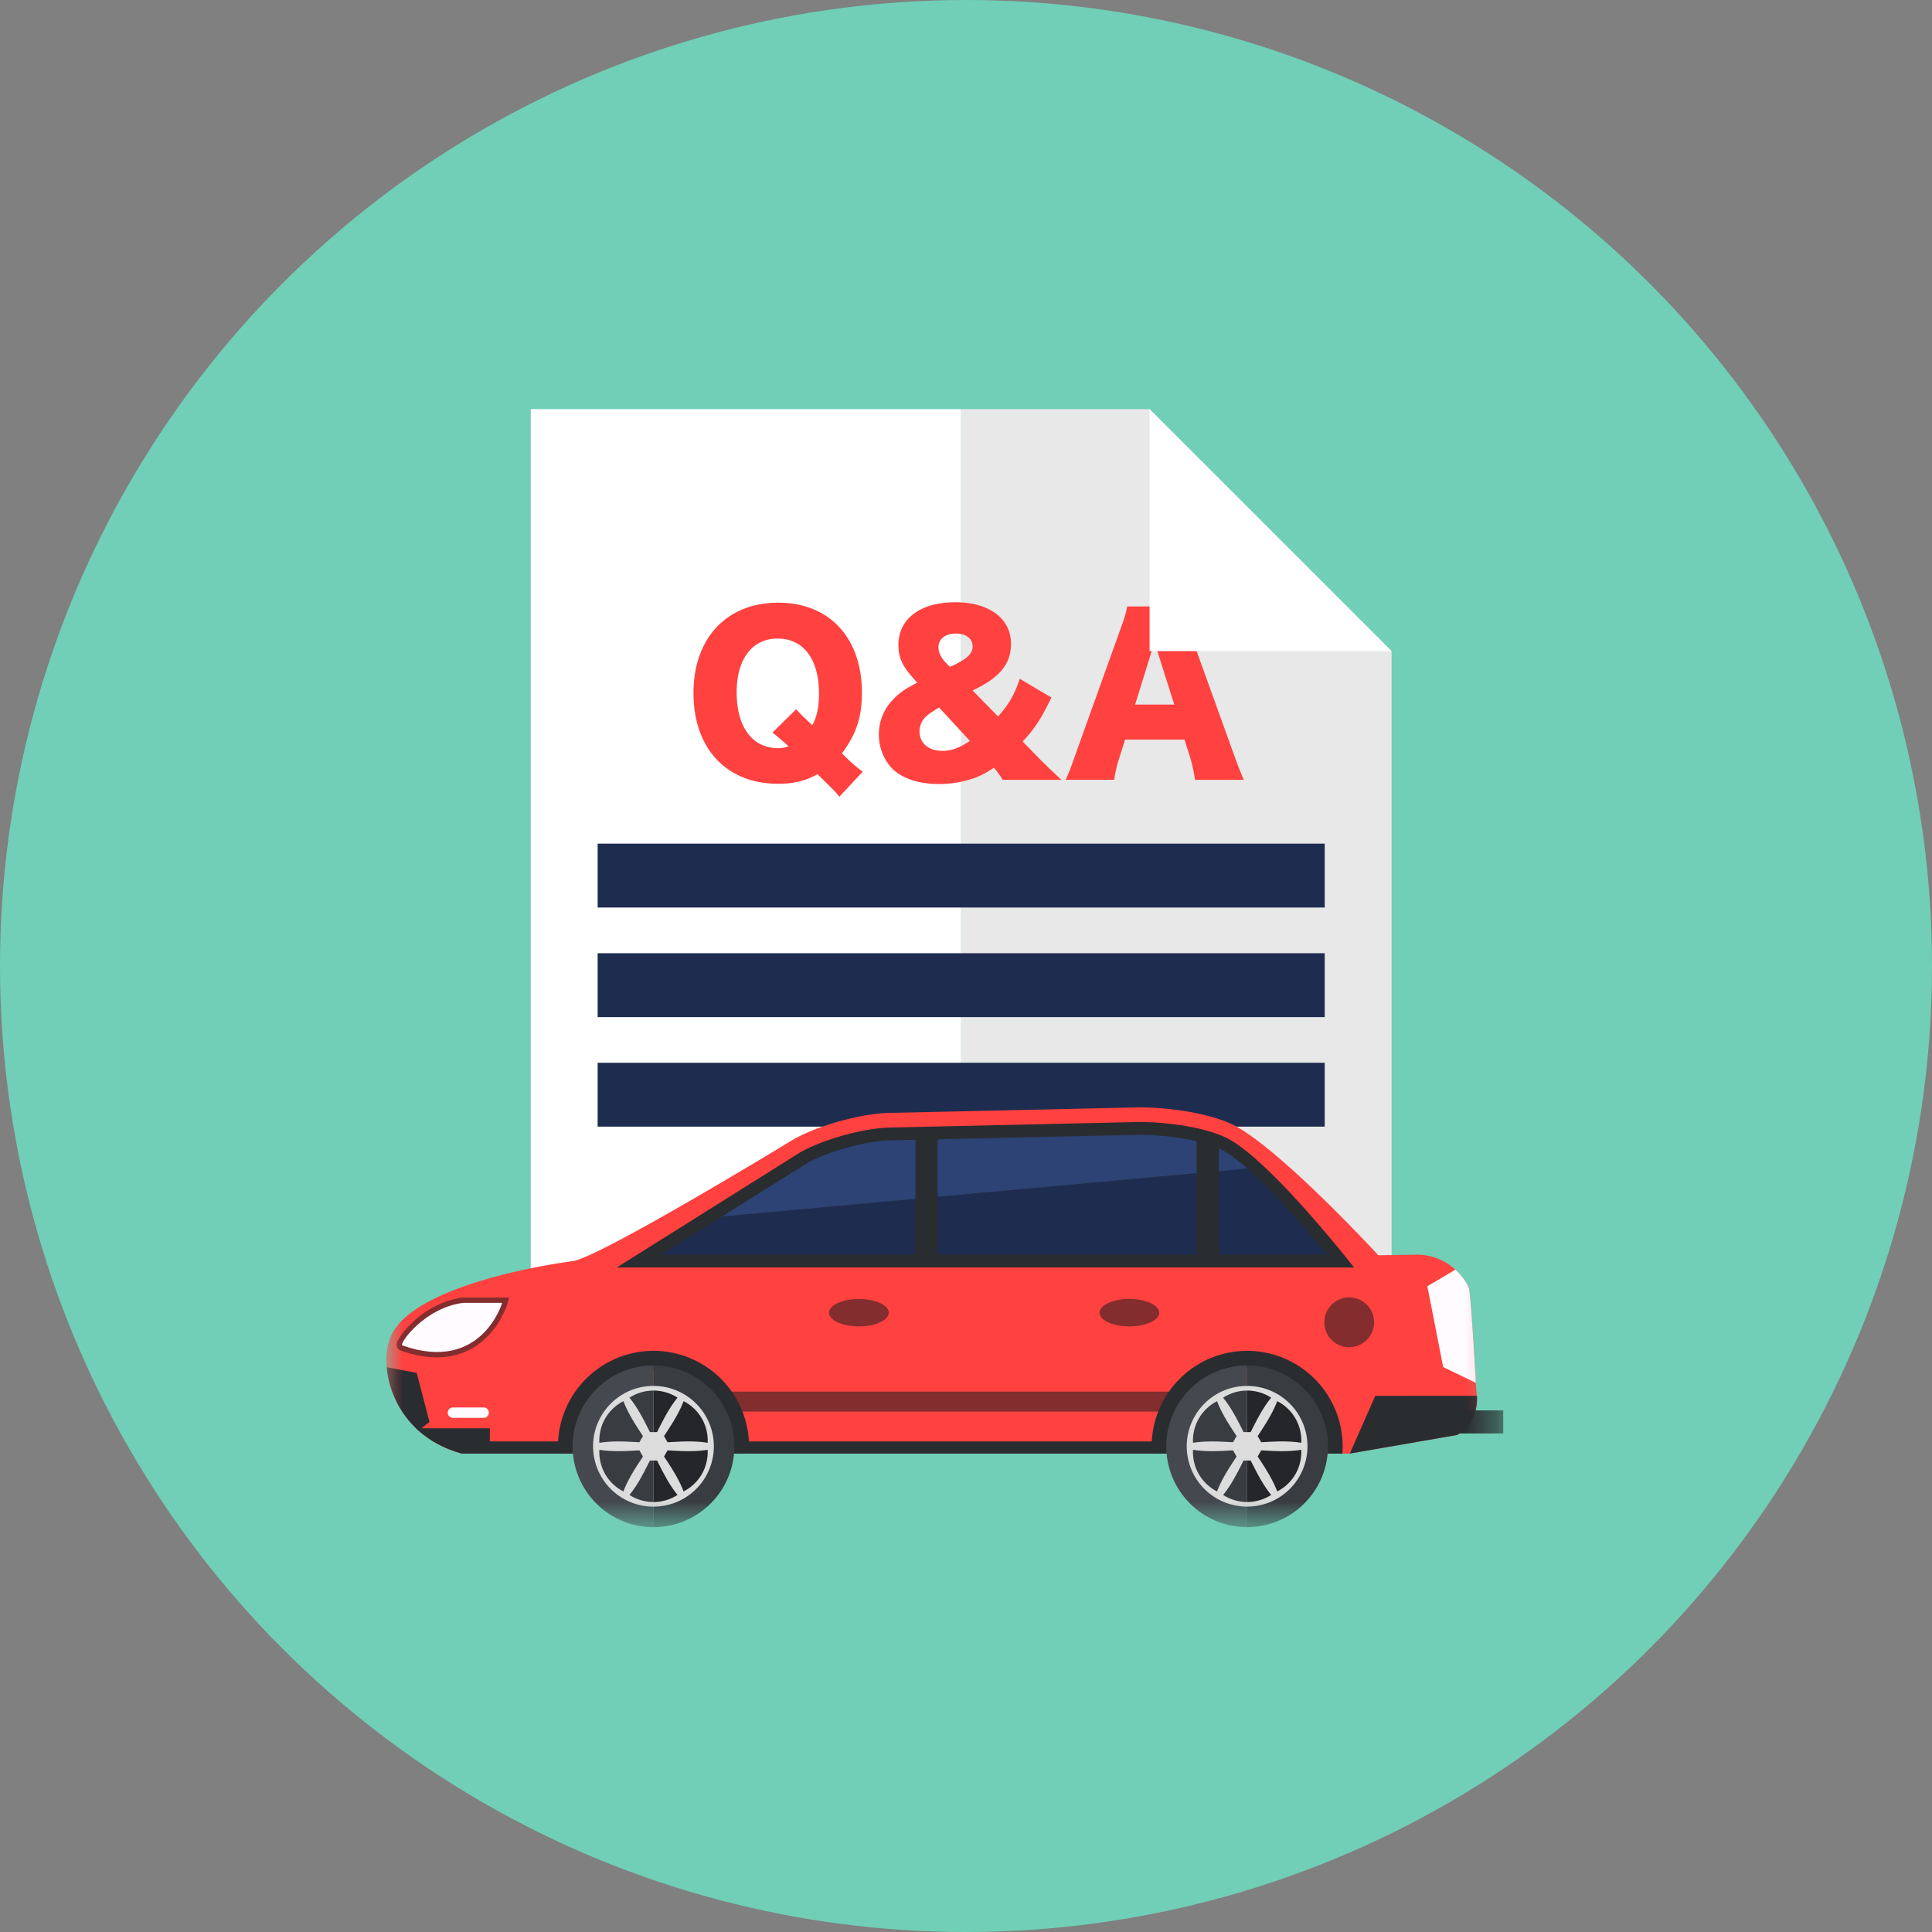
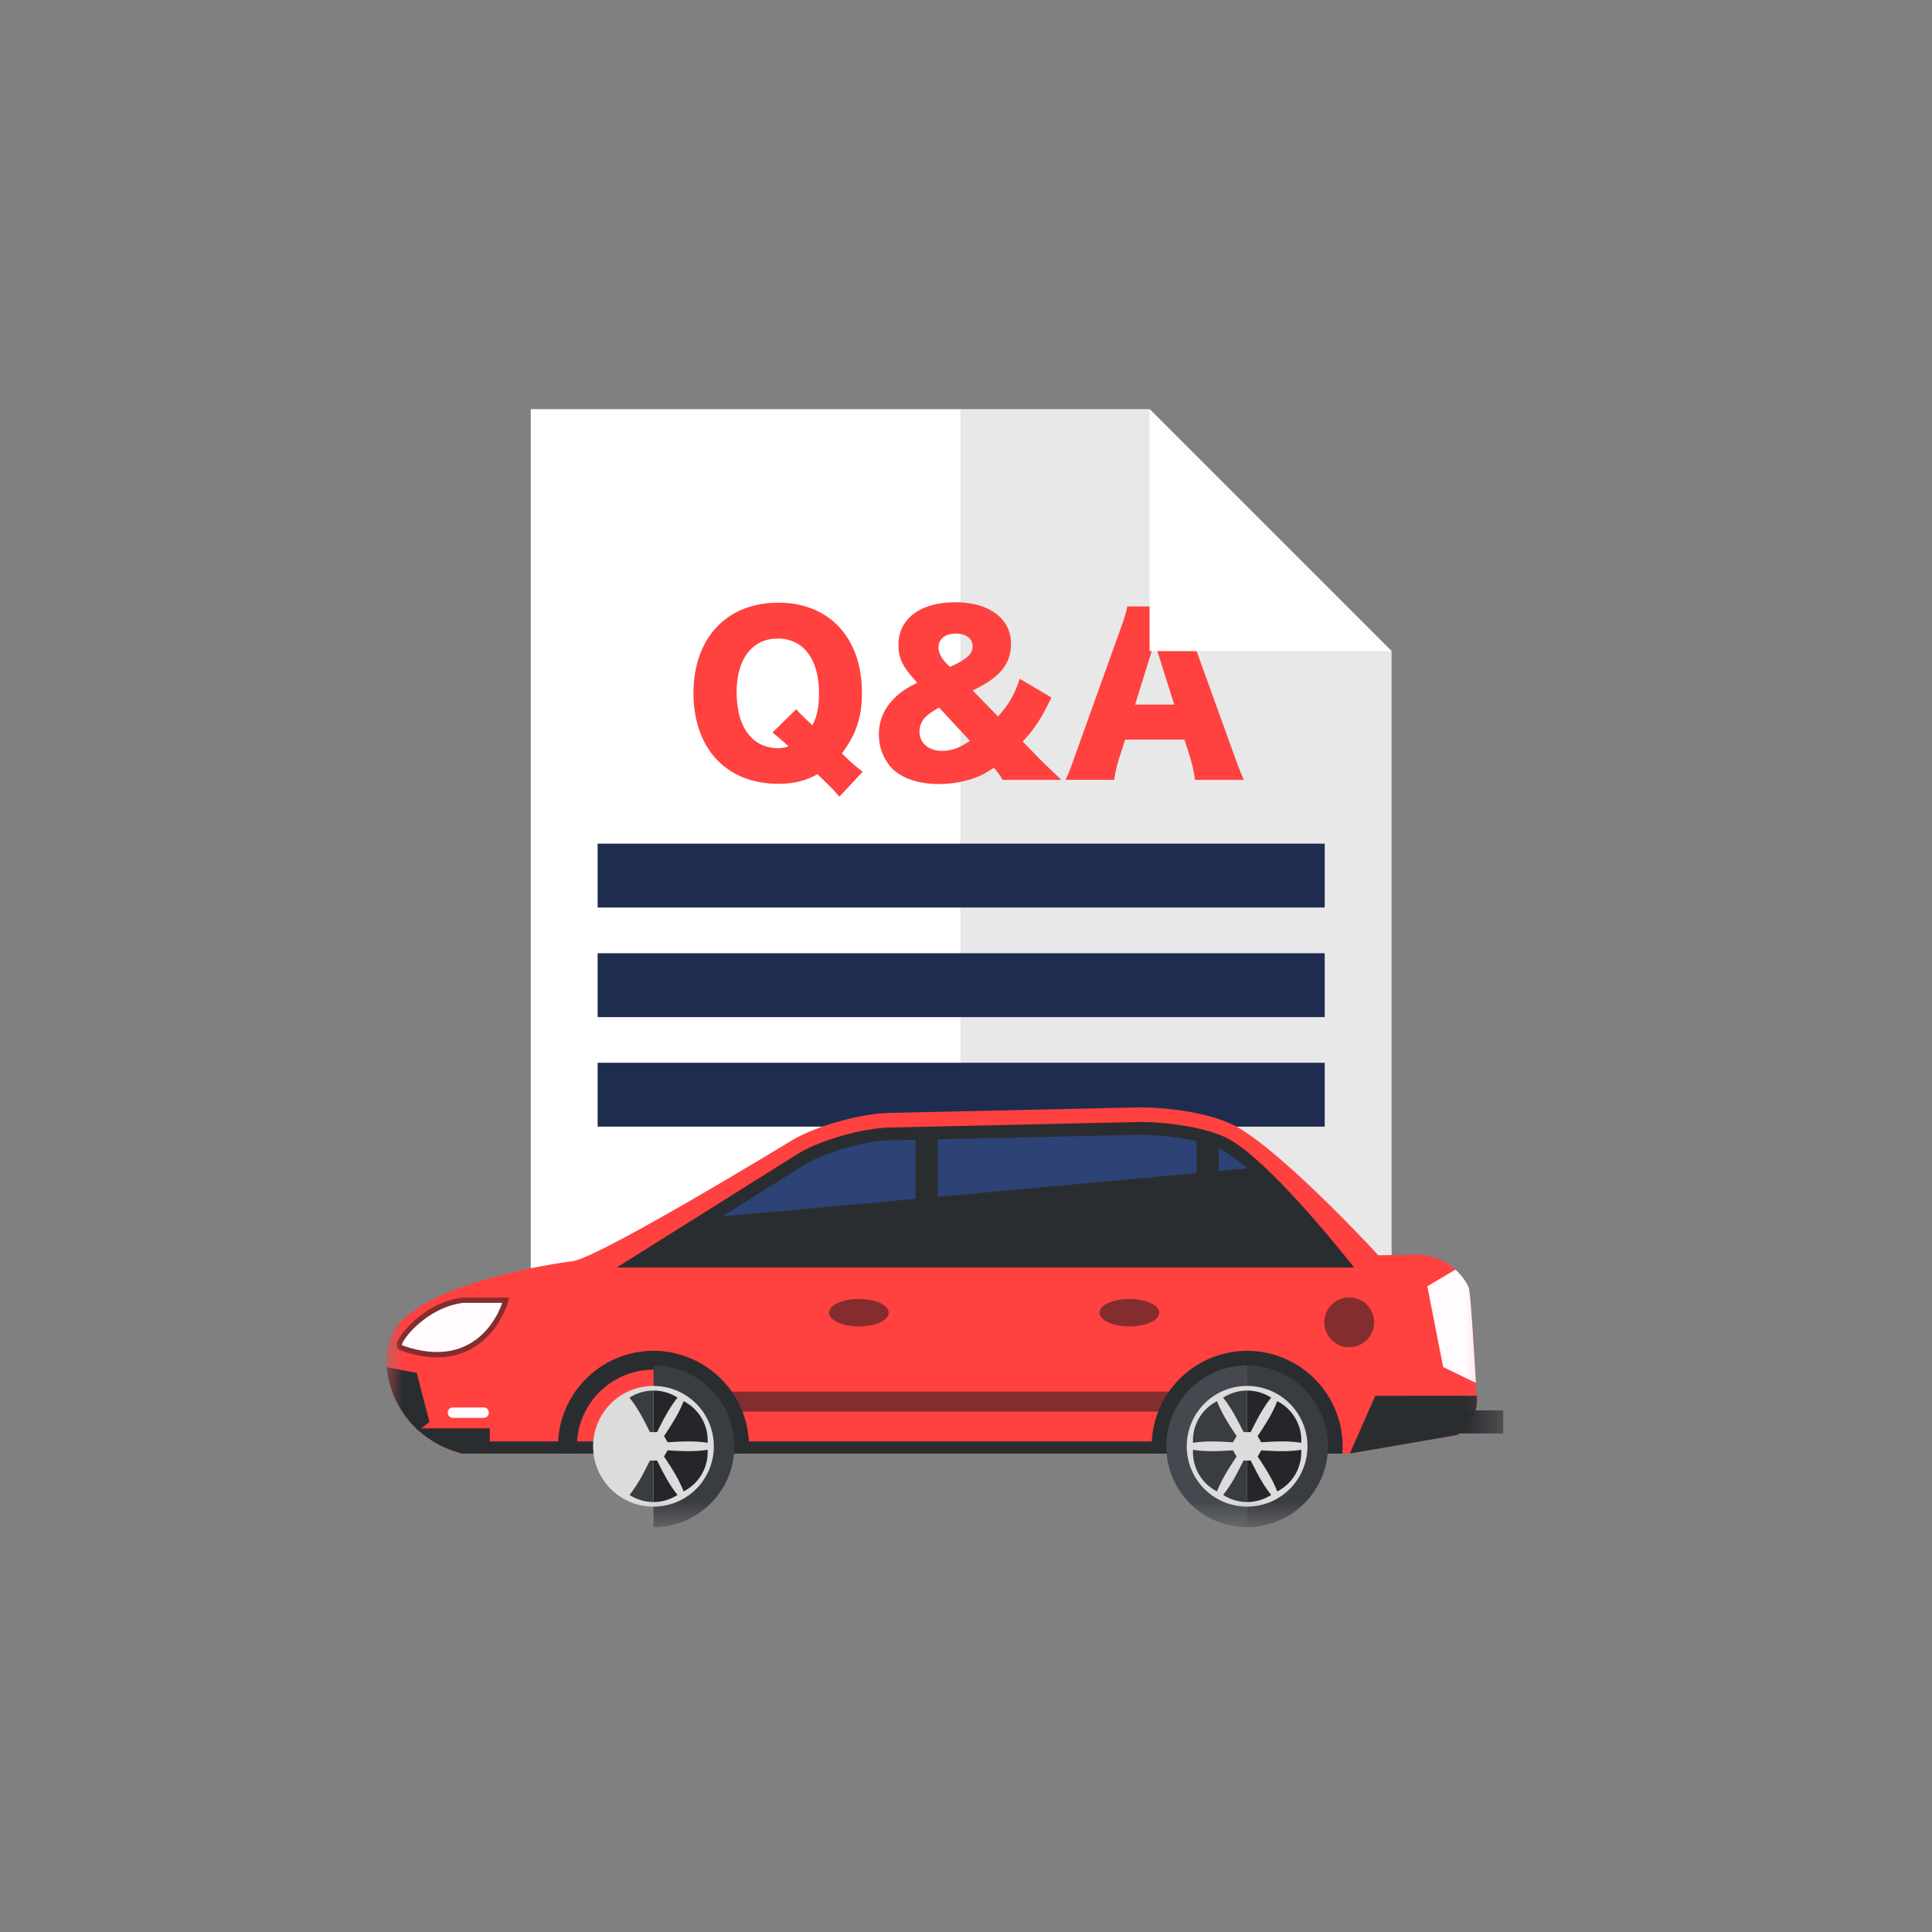
<svg xmlns="http://www.w3.org/2000/svg" xmlns:xlink="http://www.w3.org/1999/xlink" width="60" height="60" viewBox="0 0 60 60">
  <rect x="0" y="0" width="60" height="60" fill="#808080" stroke="none" />
  <defs>
    <path id="a" d="M0 35.294h34.685V.572H0z" />
  </defs>
  <g fill="none" fill-rule="evenodd">
-     <circle cx="30" cy="30" r="30" fill="#70CFB6" />
    <path fill="#FFF" d="M16.483 44.472H29.85V12.706H16.483z" />
    <path fill="#E8E8E8" d="M29.85 12.706v31.766h13.367v-24.25l-7.516-7.516z" />
    <g transform="translate(12 12.133)">
      <path fill="#FF4140" d="M12.728 9.892c.11.129.11.129.499.498.148-.278.207-.557.207-.997 0-1.055-.485-1.695-1.282-1.695-.79 0-1.274.634-1.274 1.663 0 .621.154 1.107.458 1.411.208.213.499.33.816.33a.92.92 0 0 0 .336-.058 8.393 8.393 0 0 0-.498-.427l.738-.725zm1.34 2.718c-.143-.175-.234-.265-.68-.7-.382.214-.744.298-1.223.298-1.605 0-2.628-1.1-2.628-2.815 0-1.708 1.03-2.809 2.634-2.809 1.58 0 2.596 1.088 2.596 2.79 0 .763-.169 1.282-.621 1.89l.233.227c.135.122.271.239.414.342l-.726.777zM17.682 8.493c.375-.187.524-.343.524-.55 0-.245-.206-.4-.524-.4-.33 0-.537.168-.537.433 0 .149.084.323.227.472l.129.13.18-.085zm-.517 1.347c-.22.13-.305.187-.396.271a.624.624 0 0 0-.213.473c0 .362.285.602.705.602.279 0 .525-.084.861-.31l-.957-1.036zm1.973 2.246a2.7 2.7 0 0 0-.27-.376c-.273.175-.39.24-.604.317a3.274 3.274 0 0 1-1.112.188c-.622 0-1.14-.175-1.45-.485a1.539 1.539 0 0 1-.408-1.055c0-.401.149-.777.433-1.075.195-.207.363-.33.758-.53l-.148-.169c-.324-.375-.435-.62-.435-1.003 0-.816.68-1.327 1.767-1.327 1.05 0 1.729.505 1.729 1.289 0 .627-.35 1.054-1.192 1.45l.79.808c.343-.389.511-.68.673-1.171l.984.582c-.324.673-.537.99-.894 1.366l.486.498c.156.162.44.434.719.693h-1.826zM23.854 7.808l-.603 1.941h1.217l-.614-1.941zm1.26 4.277c-.05-.31-.09-.478-.154-.698l-.175-.55H22.94l-.174.55c-.084.259-.13.46-.162.698H21.09c.097-.194.155-.349.31-.789L22.798 7.4c.117-.317.175-.511.208-.699h1.688c.046.188.091.356.22.699l1.405 3.896c.123.343.226.609.311.79h-1.515z" />
      <path fill="#FFF" d="M23.701 8.088h7.516L23.7.573z" />
      <mask id="b" fill="#fff">
        <use xlink:href="#a" />
      </mask>
      <path fill="#1E2D4F" d="M6.56 16.051h22.58v-1.984H6.56zM6.56 19.454h22.58V17.47H6.56zM6.56 22.856h22.58v-1.984H6.56z" mask="url(#b)" />
      <path fill="#FF4140" d="M33.257 32.43l-3.346.58H2.347a3.255 3.255 0 0 1-1.349-.714 3.026 3.026 0 0 1-.989-1.969c-.031-.362.015-.695.124-.951.657-1.542 4.669-2.216 5.65-2.342.828-.105 6.84-3.77 6.84-3.77.764-.44 2.103-.814 2.984-.834l7.773-.173c.95 0 2.296.189 3.03.603 1.445.815 4.179 3.758 4.294 3.883l.098.107h.003l1.115-.016a1.75 1.75 0 0 1 1.278.463c.172.154.314.341.415.551.055.118.182 2.231.223 2.967.01.158.014.252.014.252.096.584-.153 1.096-.593 1.363" mask="url(#b)" />
      <path fill="#2A2D30" d="M28.608 32.632H3.212v-.408H.922l.076.072c.347.312.793.565 1.349.714h26.26v-.378zM30.711 31.215l-.791 1.793 3.337-.577c.403-.245.644-.694.61-1.216H30.71z" mask="url(#b)" />
      <path fill="#832D2E" d="M1.57 30.02c-.35 0-.73-.072-1.13-.214a.184.184 0 0 1-.12-.2c.028-.248.85-1.292 2.044-1.441l1.45-.002-.061.211c-.005.017-.502 1.646-2.182 1.646" mask="url(#b)" />
      <path fill="#FFFBFF" d="M.495 29.65c-.113-.04.68-1.17 1.89-1.322h1.21s-.643 2.193-3.1 1.323M33.837 30.815l-1.018-.492-.492-2.51.871-.516c.173.153.315.341.415.551.056.118.18 2.231.224 2.967" mask="url(#b)" />
      <path fill="#2A2D30" d="M30.053 27.23c-.49-.62-2.632-3.28-3.866-3.975-.679-.383-1.975-.544-2.798-.544l-7.772.173c-.803.018-2.072.372-2.769.772L7.153 27.23h22.9z" mask="url(#b)" />
-       <path fill="#1E2D4F" d="M26.732 24.155l-16.304 1.49-1.893 1.187h20.686c-.822-.999-1.744-2.023-2.49-2.677" mask="url(#b)" />
      <path fill="#2D4375" d="M25.992 23.601c-.567-.32-1.76-.492-2.6-.492l-7.766.172c-.733.017-1.933.351-2.574.717l-2.624 1.647 16.304-1.49a4.738 4.738 0 0 0-.74-.554" mask="url(#b)" />
      <path fill="#832D2E" d="M30.673 28.96a.773.773 0 1 0-1.545 0 .773.773 0 0 0 1.545 0M10.702 31.706h13.705v-.621H10.702z" mask="url(#b)" />
      <path fill="#2A2D30" d="M1.338 32.026l-.34.27a3.023 3.023 0 0 1-.989-1.969l.932.176.397 1.523z" mask="url(#b)" />
      <path fill="#FFFBFF" d="M3.182 31.738c0 .09-.072.162-.161.162H2.08a.162.162 0 1 1 0-.323h.94c.09 0 .162.072.162.161" mask="url(#b)" />
      <path fill="#832D2E" d="M15.6 28.634c0 .235-.414.426-.925.426-.513 0-.928-.19-.928-.426s.415-.426.928-.426c.51 0 .926.19.926.426M24.001 28.634c0 .235-.415.426-.927.426s-.927-.19-.927-.426.415-.426.927-.426.927.19.927.426" mask="url(#b)" />
      <path fill="#2A2D30" d="M16.432 27.018h.69v-3.91h-.69zM25.163 27.018h.689v-3.79h-.69zM5.927 33.01a2.382 2.382 0 0 1 2.368-2.607 2.384 2.384 0 0 1 2.369 2.608h.59a2.97 2.97 0 0 0-2.958-3.193 2.97 2.97 0 0 0-2.959 3.193h.59z" mask="url(#b)" />
-       <path fill="#45494F" d="M5.784 32.784a2.51 2.51 0 0 0 2.51 2.51v-5.022a2.512 2.512 0 0 0-2.51 2.512" mask="url(#b)" />
      <path fill="#393C41" d="M8.295 30.272v5.022a2.51 2.51 0 1 0 0-5.022" mask="url(#b)" />
      <path fill="#DCDCDC" d="M8.294 30.908a1.875 1.875 0 1 0 0 3.75 1.875 1.875 0 0 0 0-3.75" mask="url(#b)" />
-       <path fill="#393C41" d="M7.967 32.466c-.291-.44-.47-.733-.608-1.085-.485.253-.77.746-.746 1.293.373-.058.717-.048 1.244-.017l.11-.19zM7.857 32.909c-.528.032-.87.041-1.244-.017-.023.548.26 1.04.746 1.294.137-.353.316-.646.608-1.086l-.11-.191z" mask="url(#b)" />
      <path fill="#242629" d="M8.622 33.1c.292.44.471.733.608 1.085.486-.252.77-.746.747-1.293-.374.058-.718.049-1.244.017l-.111.191zM8.733 32.658c.526-.033.87-.042 1.244.016a1.374 1.374 0 0 0-.747-1.293c-.136.352-.316.645-.608 1.085l.11.192z" mask="url(#b)" />
      <path fill="#393C41" d="M7.549 31.272c.236.295.4.597.635 1.07h.11v-1.29c-.258 0-.515.073-.745.22" mask="url(#b)" />
      <path fill="#242629" d="M9.041 31.272a1.387 1.387 0 0 0-.747-.22v1.29h.112c.235-.473.399-.775.635-1.07" mask="url(#b)" />
      <path fill="#393C41" d="M8.184 33.225c-.235.473-.399.775-.635 1.07.23.146.488.22.745.22v-1.29h-.11z" mask="url(#b)" />
      <path fill="#242629" d="M8.294 33.225v1.29c.258 0 .516-.074.747-.22-.236-.295-.4-.597-.636-1.07h-.11z" mask="url(#b)" />
      <path fill="#2A2D30" d="M24.363 33.01a2.382 2.382 0 0 1 2.368-2.607 2.384 2.384 0 0 1 2.368 2.608h.59a2.97 2.97 0 0 0-2.96-3.193 2.97 2.97 0 0 0-2.955 3.193h.589z" mask="url(#b)" />
      <path fill="#45494F" d="M24.22 32.784a2.511 2.511 0 0 0 2.511 2.51v-5.022a2.513 2.513 0 0 0-2.511 2.512" mask="url(#b)" />
      <path fill="#393C41" d="M26.73 30.272v5.022a2.51 2.51 0 1 0 0-5.022" mask="url(#b)" />
      <path fill="#DCDCDC" d="M26.73 30.908a1.874 1.874 0 1 0 0 3.749 1.874 1.874 0 0 0 0-3.749" mask="url(#b)" />
      <path fill="#393C41" d="M26.403 32.466c-.291-.44-.471-.733-.607-1.085-.486.253-.77.746-.747 1.293.373-.058.717-.048 1.244-.017l.11-.19zM26.292 32.909c-.526.032-.87.041-1.243-.017-.024.548.26 1.04.746 1.294.137-.353.317-.646.608-1.086l-.11-.191z" mask="url(#b)" />
      <path fill="#242629" d="M27.058 33.1c.292.44.471.733.608 1.085.486-.252.77-.746.746-1.293-.373.058-.716.049-1.244.017l-.11.191zM27.169 32.658c.527-.033.87-.042 1.243.016a1.373 1.373 0 0 0-.746-1.293c-.137.352-.316.645-.608 1.085l.11.192z" mask="url(#b)" />
      <path fill="#393C41" d="M25.984 31.272c.237.295.4.597.636 1.07h.111v-1.29c-.258 0-.516.073-.747.22" mask="url(#b)" />
      <path fill="#242629" d="M27.477 31.272a1.387 1.387 0 0 0-.746-.22v1.29h.11c.236-.473.4-.775.636-1.07" mask="url(#b)" />
      <path fill="#393C41" d="M26.62 33.225c-.235.473-.399.775-.635 1.07.23.146.488.22.746.22v-1.29h-.111z" mask="url(#b)" />
      <path fill="#242629" d="M26.73 33.225v1.29c.258 0 .516-.074.748-.22-.237-.295-.401-.597-.637-1.07h-.11z" mask="url(#b)" />
      <path fill="#2A2D30" d="M33.082 32.384h1.603v-.716h-1.603z" mask="url(#b)" />
    </g>
  </g>
</svg>